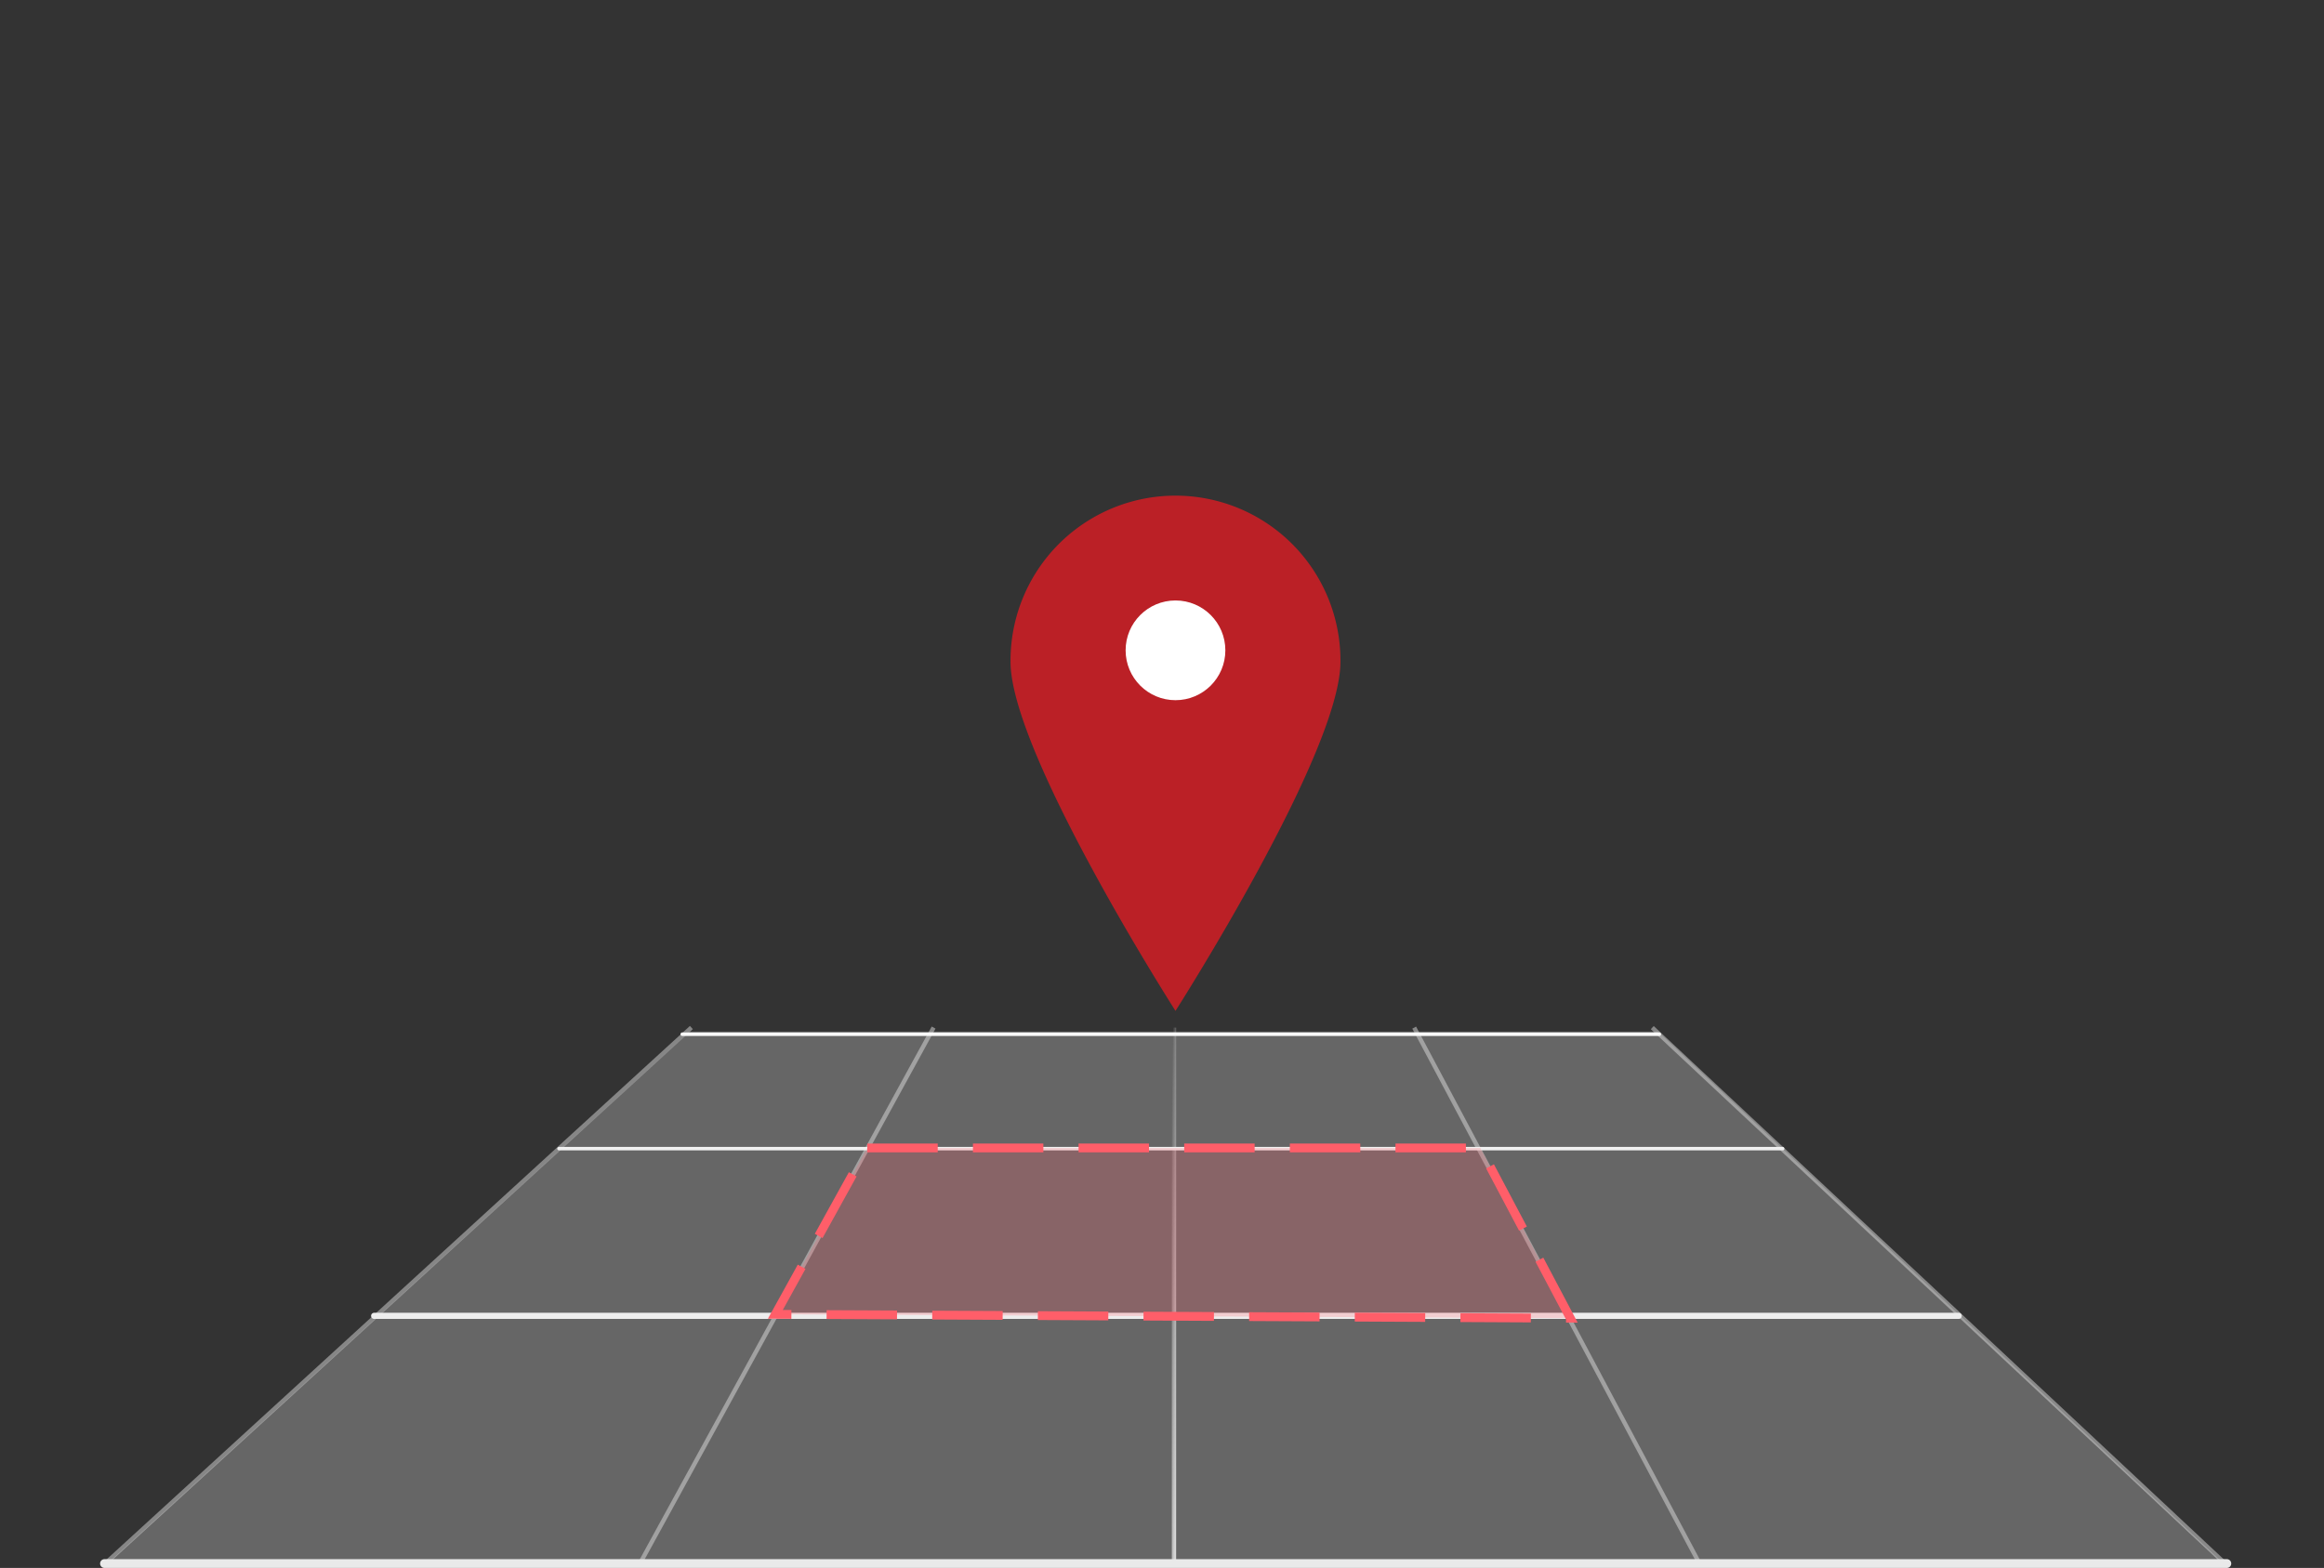
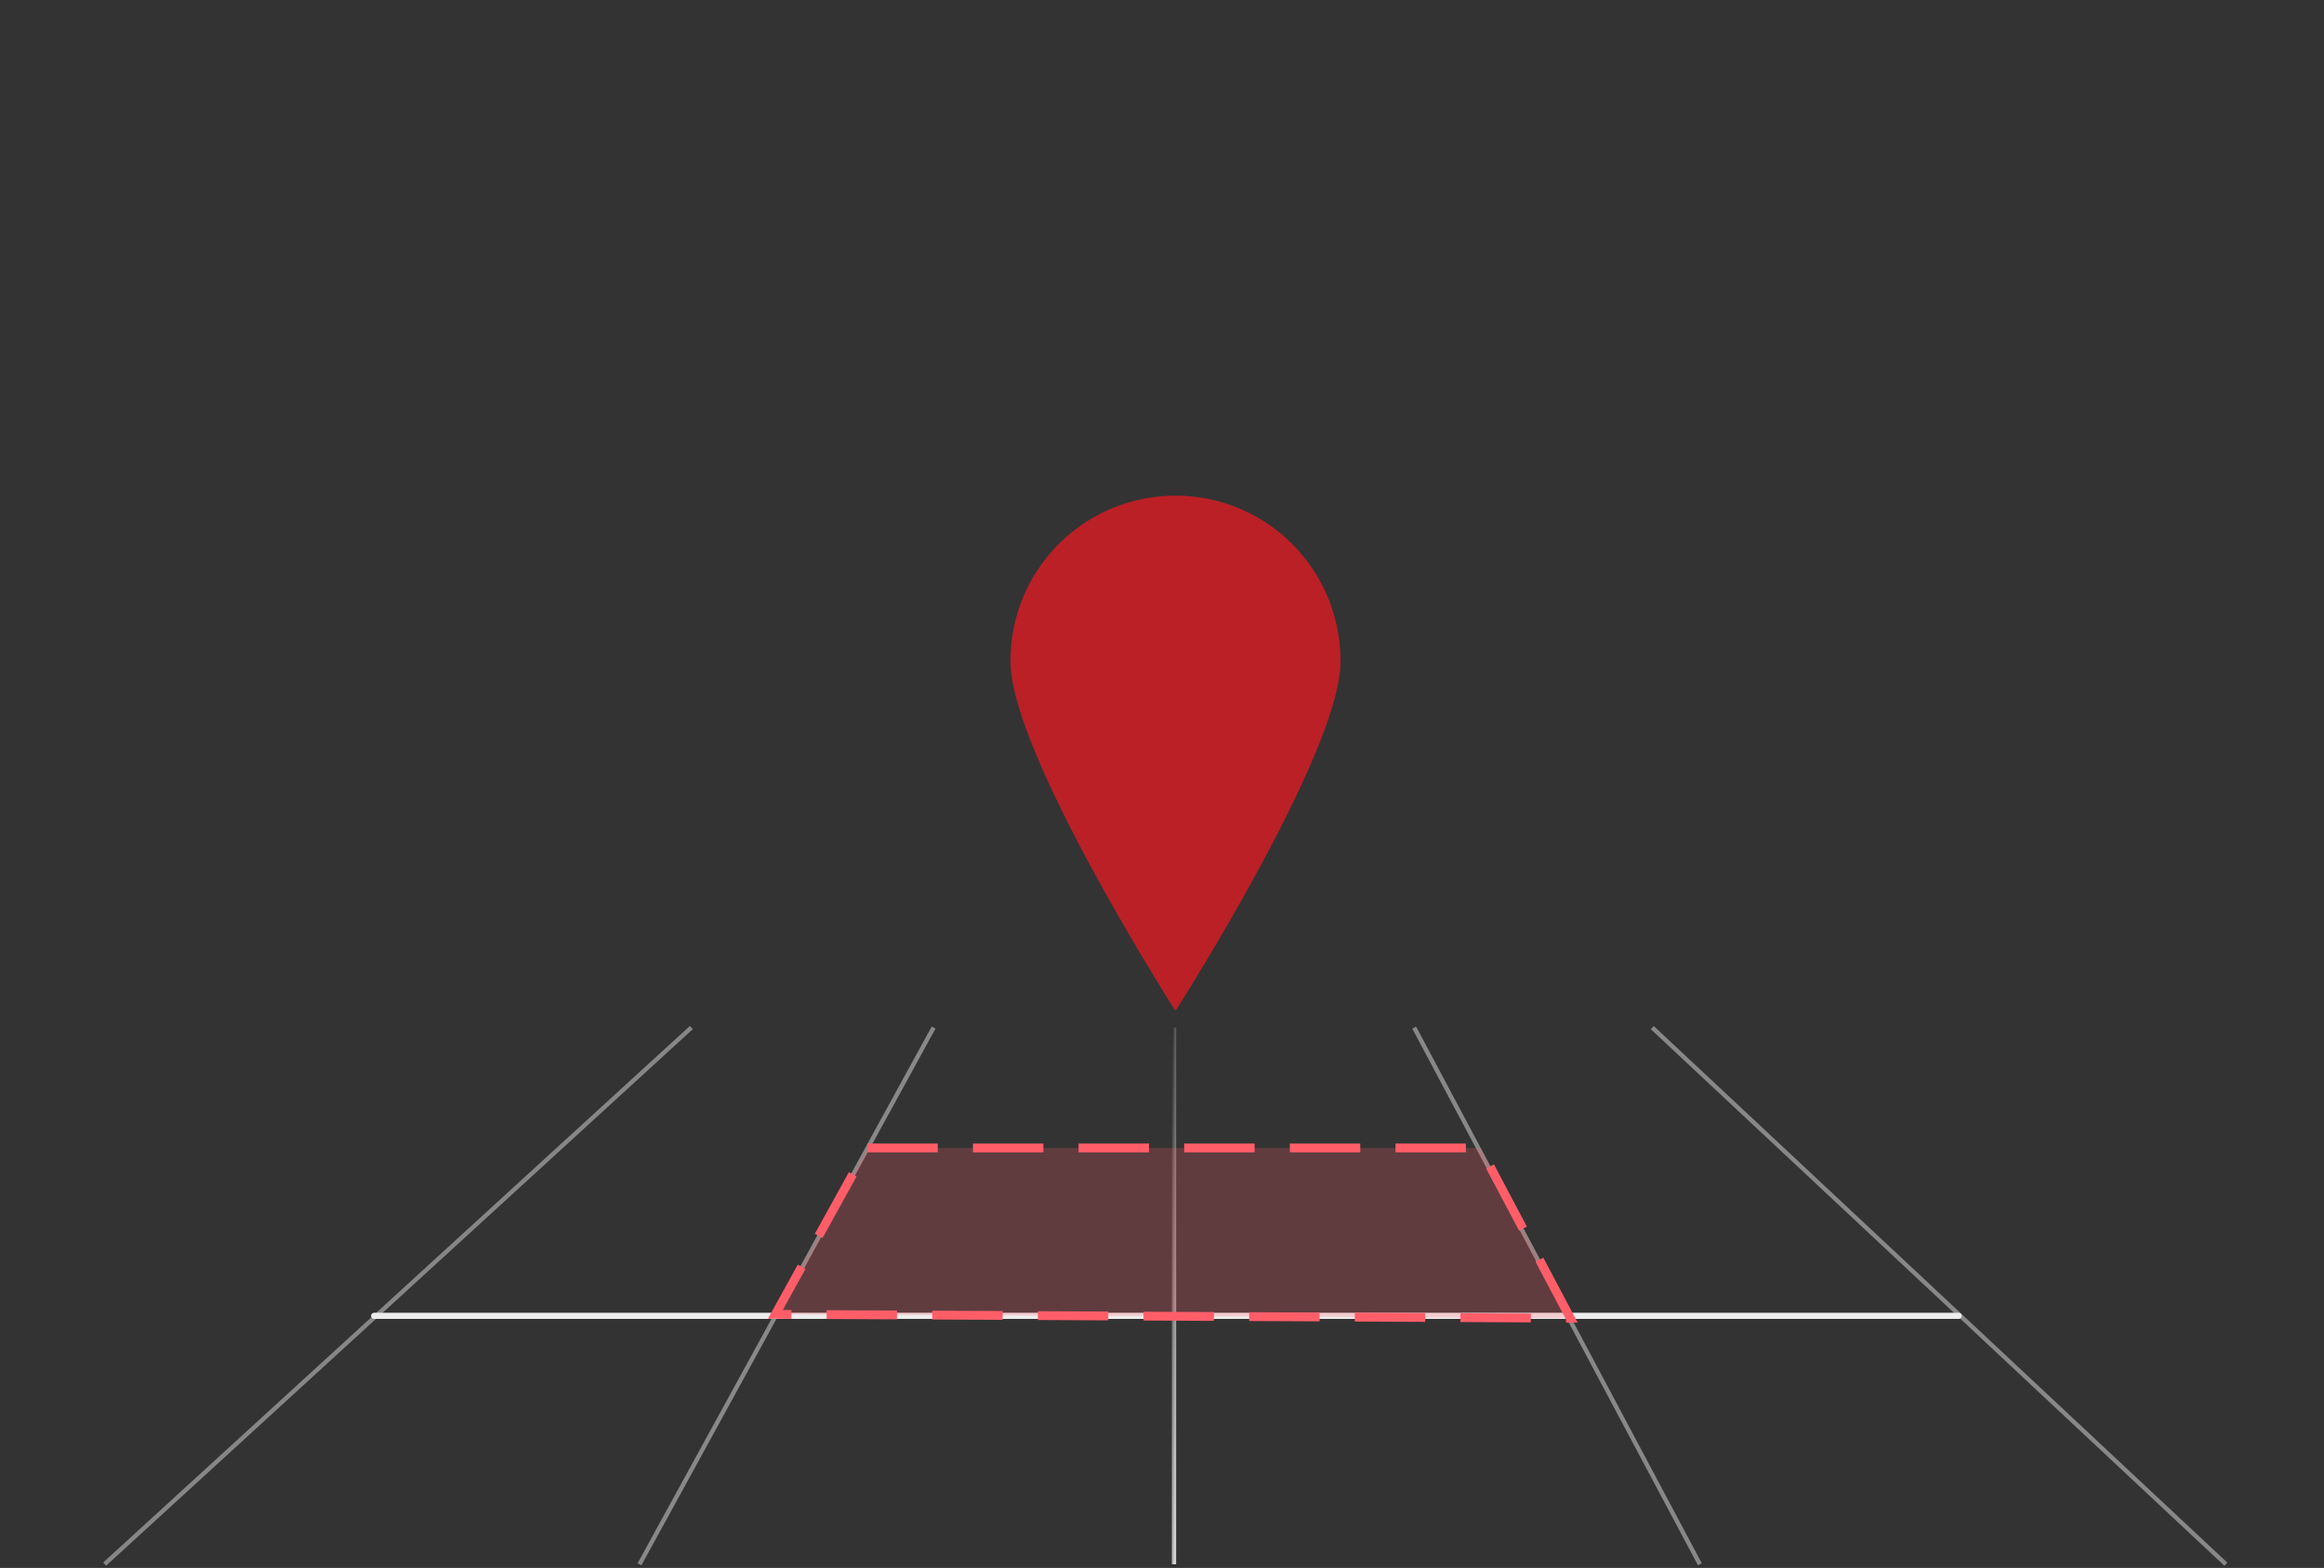
<svg xmlns="http://www.w3.org/2000/svg" xmlns:xlink="http://www.w3.org/1999/xlink" width="264" height="178.141" viewBox="0 0 264 178.141">
  <rect x="0" y="0" width="264" height="178.141" fill="#333333" stroke="none" />
  <defs>
    <clipPath id="clip-path">
      <rect id="Rectangle_286" data-name="Rectangle 286" width="264" height="178" rx="5" transform="translate(1243.76 312)" fill="#fff" />
    </clipPath>
    <linearGradient id="linear-gradient" x1="0.235" y1="-0.004" x2="0.757" y2="0.989" gradientUnits="objectBoundingBox">
      <stop offset="0" stop-color="#d9d9d9" stop-opacity="0" />
      <stop offset="1" stop-color="#d9d9d9" />
    </linearGradient>
    <linearGradient id="linear-gradient-2" x1="-33.881" y1="0.046" x2="33.39" y2="0.934" xlink:href="#linear-gradient" />
    <linearGradient id="linear-gradient-3" x1="-67.092" y1="0.149" x2="65.365" y2="0.836" xlink:href="#linear-gradient" />
    <linearGradient id="linear-gradient-4" x1="0.739" y1="-61.926" x2="0.274" y2="59.647" xlink:href="#linear-gradient" />
    <linearGradient id="linear-gradient-5" x1="0.872" y1="-61.746" x2="0.133" y2="61.967" xlink:href="#linear-gradient" />
  </defs>
  <g id="Group_225" data-name="Group 225" transform="translate(12590.003 15932)">
-     <path id="Path_548" data-name="Path 548" d="M-812.751,292.6l66.121-60.4h109.963l64.224,60.4Z" transform="translate(-11765 -16047)" fill="#fff" opacity="0.25" />
    <g id="Group_141" data-name="Group 141" transform="translate(-12618 -16047)">
      <g id="Mask_Group_1" data-name="Mask Group 1" transform="translate(-1215.763 -197)" clip-path="url(#clip-path)">
        <g id="Group_133" data-name="Group 133" transform="translate(1194.813 428.536)">
          <rect id="Rectangle_279" data-name="Rectangle 279" width="0.492" height="60.972" transform="translate(182.059 0.215)" fill="url(#linear-gradient)" />
          <rect id="Rectangle_280" data-name="Rectangle 280" width="0.492" height="69.071" transform="translate(209.377 0.331) rotate(-28.025)" fill="url(#linear-gradient-2)" />
          <rect id="Rectangle_281" data-name="Rectangle 281" width="0.492" height="89.232" transform="translate(236.471 0.395) rotate(-46.905)" fill="url(#linear-gradient-3)" />
          <rect id="Rectangle_283" data-name="Rectangle 283" width="69.539" height="0.492" transform="translate(121.374 61.076) rotate(-61.282)" fill="url(#linear-gradient-4)" />
          <rect id="Rectangle_284" data-name="Rectangle 284" width="90.315" height="0.492" transform="matrix(0.738, -0.675, 0.675, 0.738, 60.667, 60.986)" fill="url(#linear-gradient-5)" />
        </g>
      </g>
      <line id="Line_43" data-name="Line 43" x2="180" transform="translate(70.5 264.5)" fill="none" stroke="#ededed" stroke-linecap="round" stroke-width="0.7" />
-       <line id="Line_44" data-name="Line 44" x2="139" transform="translate(91.5 245.5)" fill="none" stroke="#f0f0f0" stroke-linecap="round" stroke-width="0.4" />
-       <line id="Line_49" data-name="Line 49" x2="111" transform="translate(105.5 232.5)" fill="none" stroke="#f9f9f9" stroke-linecap="round" stroke-width="0.4" />
-       <line id="Line_42" data-name="Line 42" x2="241.096" transform="translate(39.865 292.641)" fill="none" stroke="#e9e9e9" stroke-linecap="round" stroke-width="1" />
    </g>
    <g id="Group_140" data-name="Group 140" transform="translate(-12475.21 -15875.551)">
      <path id="Path_373" data-name="Path 373" d="M773.049,383.583c0,10.35-18.739,39.662-18.739,39.662s-18.739-29.306-18.739-39.662a18.74,18.74,0,1,1,37.479,0Z" transform="translate(-735.571 -364.843)" fill="#bb2026" />
-       <circle id="Ellipse_32" data-name="Ellipse 32" cx="5.665" cy="5.665" r="5.665" transform="translate(13.074 11.772)" fill="#fff" />
    </g>
    <path id="Path_484" data-name="Path 484" d="M-1418.48,245.423h69.635l10.228,19.34-90.31-.435Z" transform="translate(-11073 -16047)" fill="rgba(255,94,105,0.22)" stroke="#ff5e69" stroke-width="1" stroke-dasharray="8 4" />
  </g>
</svg>